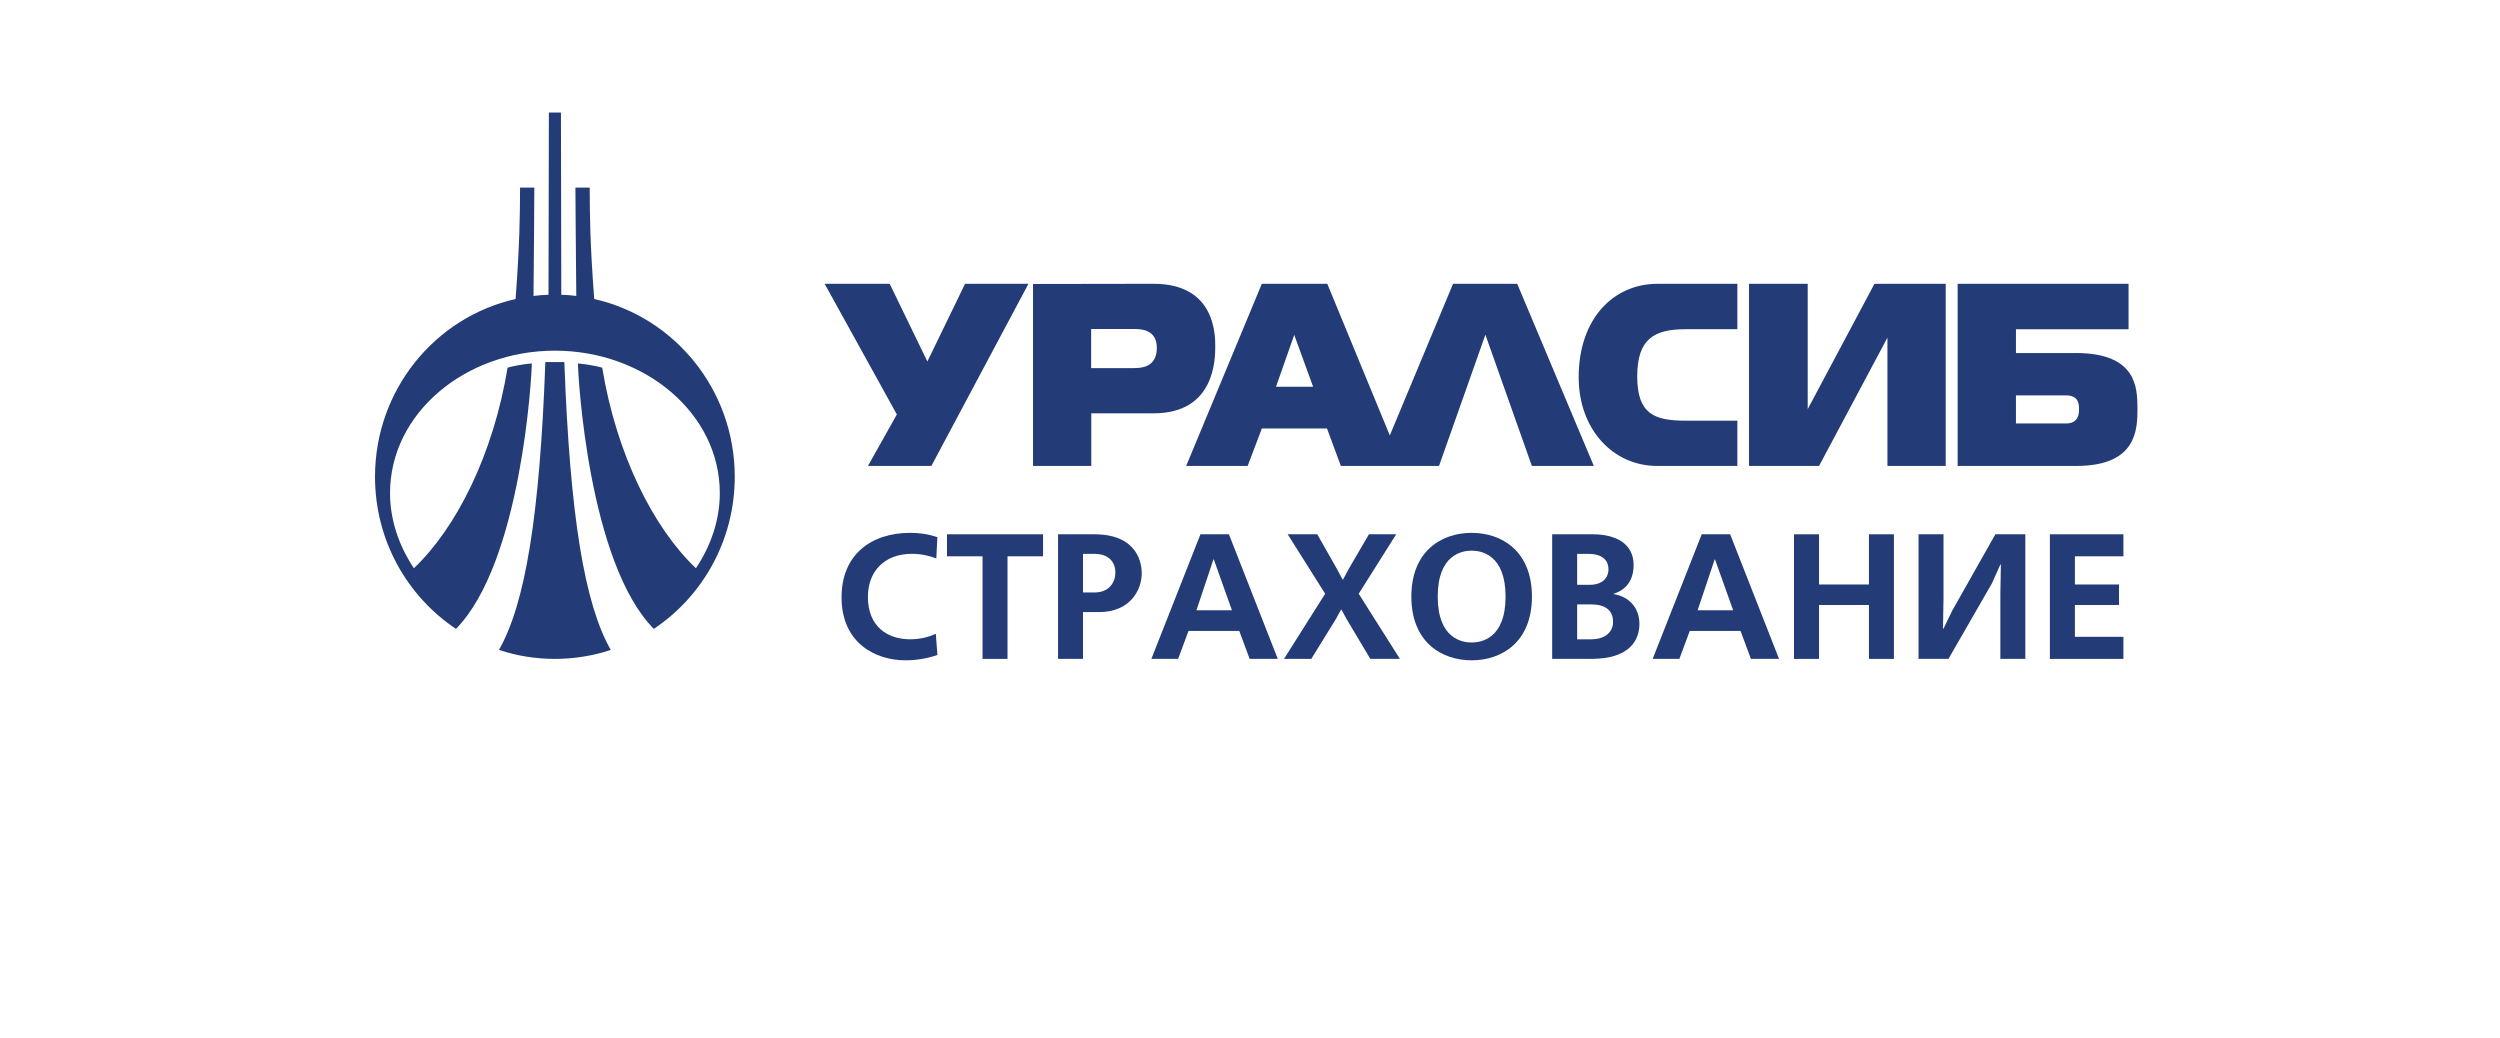
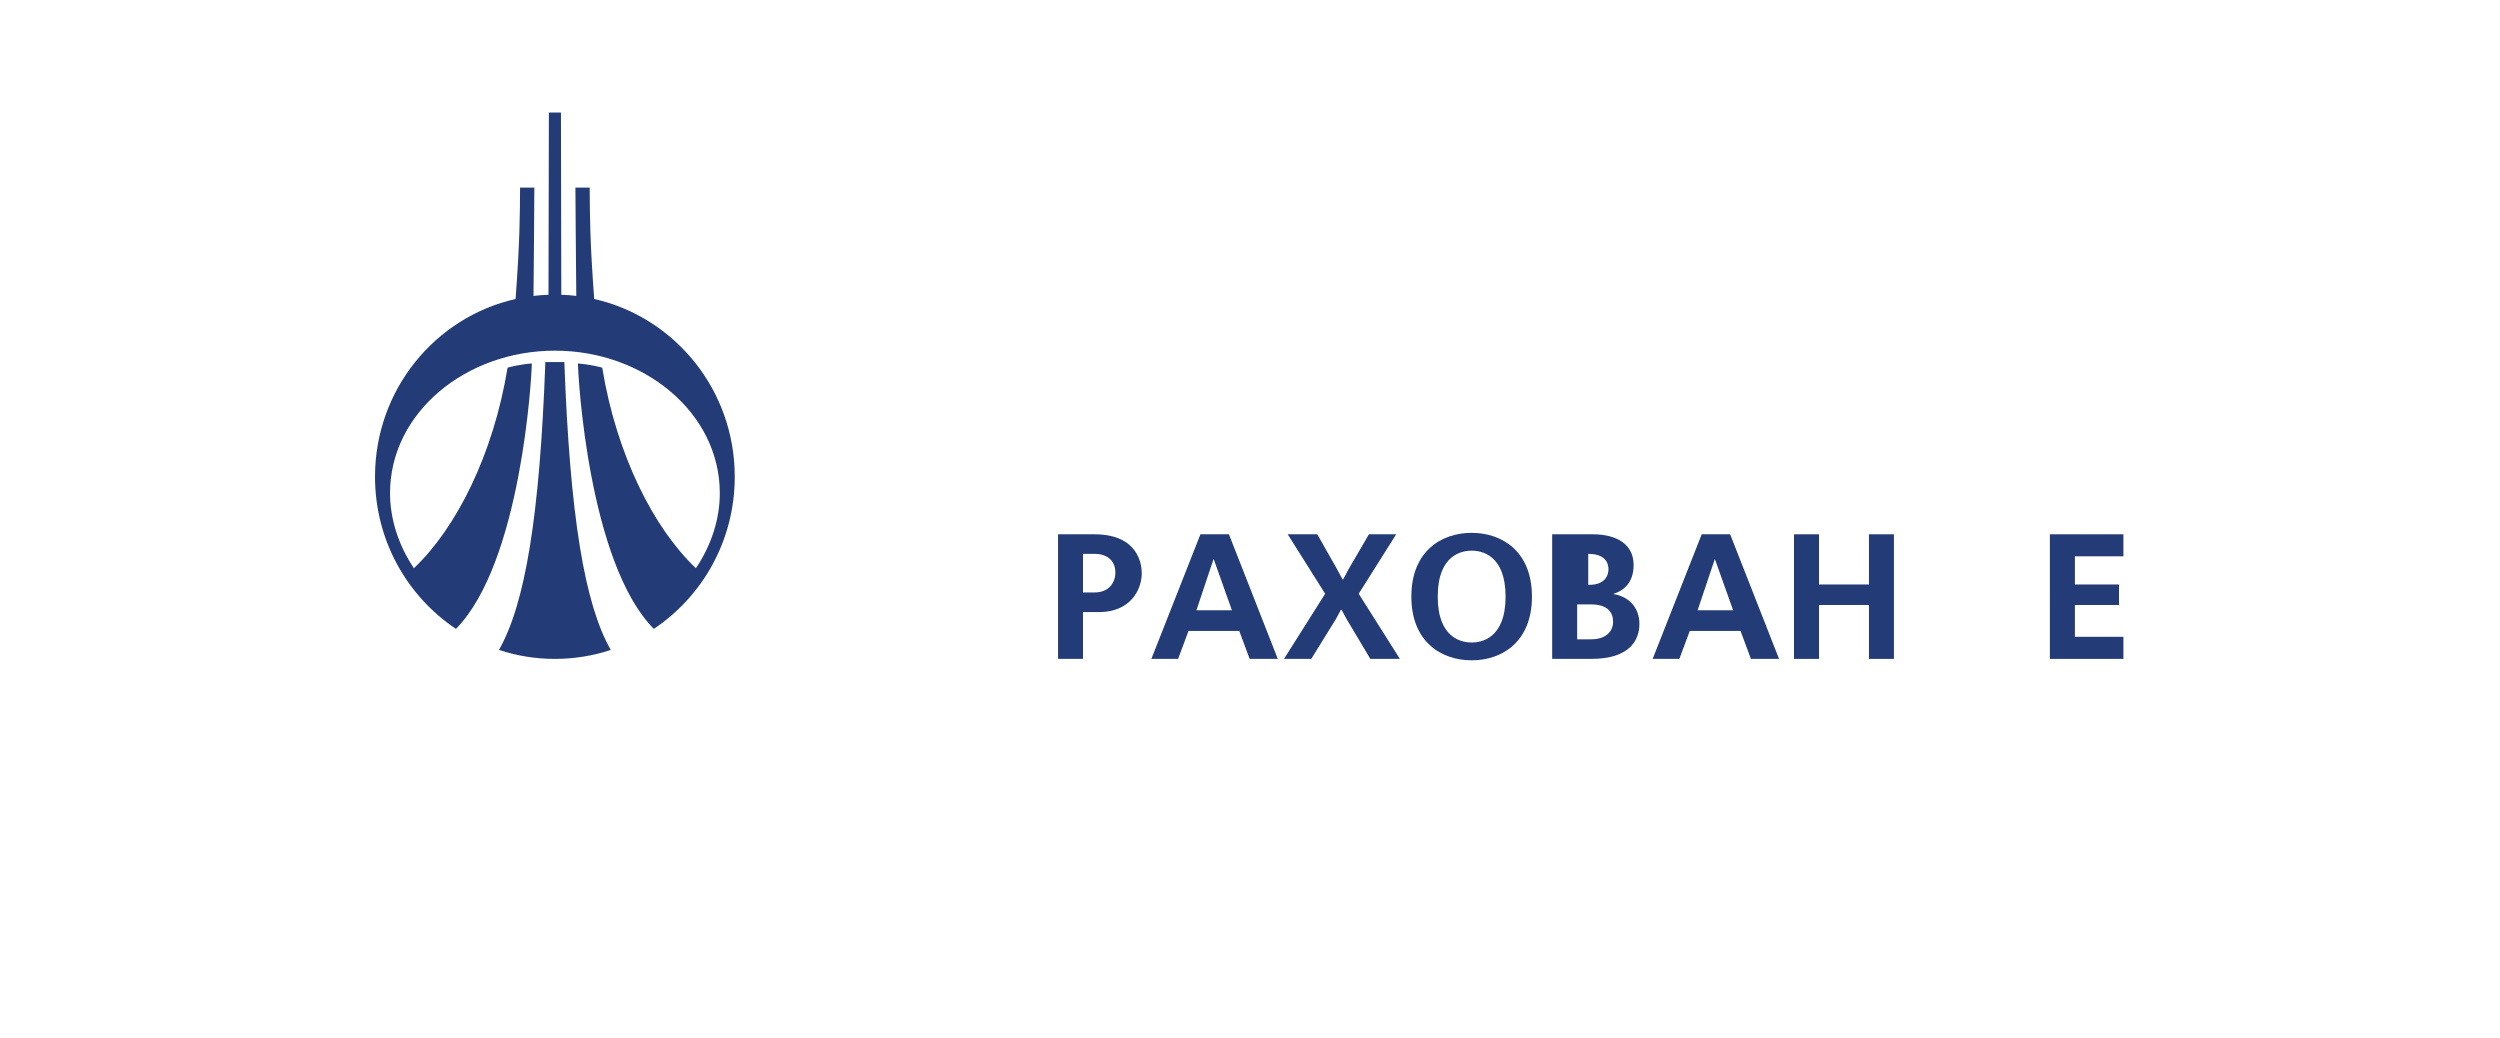
<svg xmlns="http://www.w3.org/2000/svg" width="200" height="83" viewBox="0 0 200 83" fill="none">
  <g clip-path="url(#clip0_3637_34716)">
-     <path fill-rule="evenodd" clip-rule="evenodd" d="M155.66 37.275H150.995V27.011L145.525 37.275H139.922V22.706H144.617V32.73L149.956 22.706H155.657V37.278L155.66 37.275ZM138.989 37.275H132.569C129.046 37.275 126.294 34.351 126.294 30.187C126.294 25.522 129.043 22.703 132.615 22.703H138.989V26.337H134.85C132.338 26.337 130.978 27.1 130.978 30.113C130.978 33.127 132.353 33.653 134.85 33.653H138.989V37.272V37.275ZM74.512 37.275H69.437L71.748 33.155L65.972 22.706H71.177L74.19 28.92L77.203 22.706H82.275L74.509 37.278L74.512 37.275ZM165.282 33.877C166.32 33.877 166.32 33.05 166.32 32.709C166.32 32.367 166.32 31.63 165.266 31.63H161.276V33.877H165.282ZM166.056 28.241C170.982 28.241 170.982 31.073 170.997 32.65C170.997 34.32 170.982 37.275 166.099 37.275H156.611V22.706H170.284V26.34H161.276V28.244H166.056V28.241ZM103.556 26.838L103.54 26.792L102.08 30.941H105.05L103.556 26.838ZM94.897 37.275H99.811L100.95 34.277H106.158L107.27 37.275H115.121L118.832 26.777L122.55 37.275H127.506L121.377 22.703H116.245L111.185 34.834L106.183 22.703H100.947L94.894 37.275H94.897ZM87.292 26.319V29.449H90.642C91.213 29.449 92.546 29.449 92.546 27.826C92.546 26.319 91.213 26.319 90.688 26.319H87.295H87.292ZM87.307 37.275H82.642V22.718L92.294 22.703C97.22 22.703 97.22 26.792 97.22 27.706C97.22 28.68 97.22 33.066 92.294 33.066H87.304V37.275H87.307Z" fill="#233B77" />
    <path fill-rule="evenodd" clip-rule="evenodd" d="M44.39 28.053C37.247 28.053 31.203 33.035 31.203 39.449C31.203 41.473 31.841 43.555 33.111 45.458C36.497 42.251 39.464 36.377 40.606 29.415C40.746 29.357 41.745 29.132 42.544 29.077C42.544 30.086 41.7 45.018 36.476 50.31C32.573 47.703 30.001 43.229 30.001 38.139C30.001 31.187 34.811 25.369 41.247 23.92C41.59 19.249 41.59 17.343 41.605 15.009H42.747C42.747 15.033 42.711 21.54 42.681 23.674C43.072 23.625 43.476 23.594 43.88 23.582C43.88 19.846 43.895 12.979 43.91 9H44.876C44.888 12.979 44.904 19.846 44.904 23.582C45.307 23.591 45.708 23.625 46.103 23.674C46.076 21.543 46.033 15.033 46.033 15.009H47.175C47.191 17.343 47.191 19.249 47.537 23.92C53.972 25.372 58.78 31.187 58.78 38.139C58.78 43.229 56.208 47.703 52.305 50.31C47.078 45.018 46.237 30.086 46.237 29.077C47.033 29.136 48.038 29.36 48.178 29.415C49.319 36.374 52.287 42.251 55.673 45.458C56.946 43.555 57.584 41.476 57.584 39.449C57.584 33.032 51.537 28.053 44.393 28.053H44.39ZM39.92 51.993C41.326 52.46 42.829 52.712 44.39 52.712C45.951 52.712 47.455 52.46 48.861 51.993C46.762 48.315 45.599 41.282 45.147 28.963H43.628C43.182 41.282 42.012 48.318 39.917 51.993H39.92Z" fill="#233B77" />
-     <path fill-rule="evenodd" clip-rule="evenodd" d="M74.99 52.401C74.118 52.699 73.231 52.825 72.442 52.825C69.997 52.825 67.324 51.417 67.324 47.785C67.324 44.35 69.715 42.628 72.809 42.628C73.584 42.628 74.246 42.727 74.99 42.969L74.905 44.679C74.328 44.452 73.696 44.307 72.949 44.307C70.741 44.307 69.432 45.719 69.432 47.754C69.432 50.159 71.036 51.143 72.809 51.143C73.681 51.143 74.373 50.928 74.865 50.703L74.993 52.398L74.99 52.401Z" fill="#233B77" />
-     <path fill-rule="evenodd" clip-rule="evenodd" d="M83.444 42.743V44.505H80.601V52.712H78.603V44.505H75.76V42.743H83.444Z" fill="#233B77" />
    <path fill-rule="evenodd" clip-rule="evenodd" d="M87.553 42.743C91.128 42.743 91.34 45.233 91.34 45.861C91.34 47.171 90.438 48.967 87.921 48.967H86.639V52.712H84.644V42.743H87.553ZM87.553 47.398C88.762 47.398 89.23 46.556 89.23 45.802C89.23 44.975 88.707 44.308 87.553 44.308H86.639V47.398H87.553Z" fill="#233B77" />
    <path fill-rule="evenodd" clip-rule="evenodd" d="M98.314 42.743L102.223 52.712H99.972L99.143 50.477H95.08L94.248 52.712H92.109L96.036 42.743H98.314ZM98.554 48.822L97.105 44.751H97.075L95.714 48.822H98.554Z" fill="#233B77" />
    <path fill-rule="evenodd" clip-rule="evenodd" d="M105.381 42.743L106.957 45.52L107.403 46.359H107.446L107.895 45.52L109.514 42.743H111.695L108.697 47.5L111.992 52.712H109.626L107.74 49.548L107.321 48.779H107.276L106.857 49.548L104.901 52.712H102.72L106.012 47.5L103.015 42.743H105.381Z" fill="#233B77" />
    <path fill-rule="evenodd" clip-rule="evenodd" d="M122.556 47.727C122.556 51.346 120.166 52.825 117.734 52.825C115.301 52.825 112.908 51.349 112.908 47.727C112.908 44.104 115.301 42.628 117.734 42.628C120.166 42.628 122.556 44.11 122.556 47.727ZM115.018 47.727C115.018 51.1 116.986 51.401 117.734 51.401C118.481 51.401 120.446 51.1 120.446 47.727C120.446 44.353 118.475 44.052 117.734 44.052C116.992 44.052 115.018 44.347 115.018 47.727Z" fill="#233B77" />
-     <path fill-rule="evenodd" clip-rule="evenodd" d="M127.415 42.743C129.325 42.743 130.689 43.527 130.689 45.203C130.689 46.703 129.79 47.288 129.088 47.503V47.528C130.355 47.73 131.153 48.656 131.153 49.908C131.153 51.159 130.437 52.712 127.284 52.712H124.174V42.743H127.412H127.415ZM126.173 46.786H127.144C128.438 46.786 128.678 45.987 128.678 45.547C128.678 45.258 128.608 44.308 127.059 44.308H126.173V46.789V46.786ZM126.173 51.144H127.284C128.535 51.144 129.046 50.461 129.046 49.748C129.046 49.034 128.666 48.352 127.284 48.352H126.173V51.144Z" fill="#233B77" />
+     <path fill-rule="evenodd" clip-rule="evenodd" d="M127.415 42.743C129.325 42.743 130.689 43.527 130.689 45.203C130.689 46.703 129.79 47.288 129.088 47.503V47.528C130.355 47.73 131.153 48.656 131.153 49.908C131.153 51.159 130.437 52.712 127.284 52.712H124.174V42.743H127.412H127.415ZM126.173 46.786H127.144C128.438 46.786 128.678 45.987 128.678 45.547C128.678 45.258 128.608 44.308 127.059 44.308V46.789V46.786ZM126.173 51.144H127.284C128.535 51.144 129.046 50.461 129.046 49.748C129.046 49.034 128.666 48.352 127.284 48.352H126.173V51.144Z" fill="#233B77" />
    <path fill-rule="evenodd" clip-rule="evenodd" d="M138.412 42.743L142.324 52.712H140.073L139.244 50.477H135.18L134.348 52.712H132.213L136.137 42.743H138.415H138.412ZM138.652 48.822L137.2 44.751H137.176L135.809 48.822H138.652Z" fill="#233B77" />
    <path fill-rule="evenodd" clip-rule="evenodd" d="M145.522 42.743V46.759H149.516V42.743H151.514V52.712H149.516V48.398H145.522V52.712H143.52V42.743H145.522Z" fill="#233B77" />
-     <path fill-rule="evenodd" clip-rule="evenodd" d="M155.481 42.743V47.872L155.439 50.289H155.481L156.186 48.837L159.63 42.743H162.026V52.712H160.028V47.571L160.07 45.163H160.028L159.351 46.673L155.876 52.712H153.483V42.743H155.481Z" fill="#233B77" />
    <path fill-rule="evenodd" clip-rule="evenodd" d="M169.873 42.743V44.505H165.992V46.759H169.521V48.398H165.992V50.944H169.873V52.712H163.99V42.743H169.873Z" fill="#233B77" />
  </g>
  <defs>
    <clipPath id="clip0_3637_34716">
      <rect width="141" height="48" fill="white" transform="translate(30 9)" />
    </clipPath>
  </defs>
</svg>